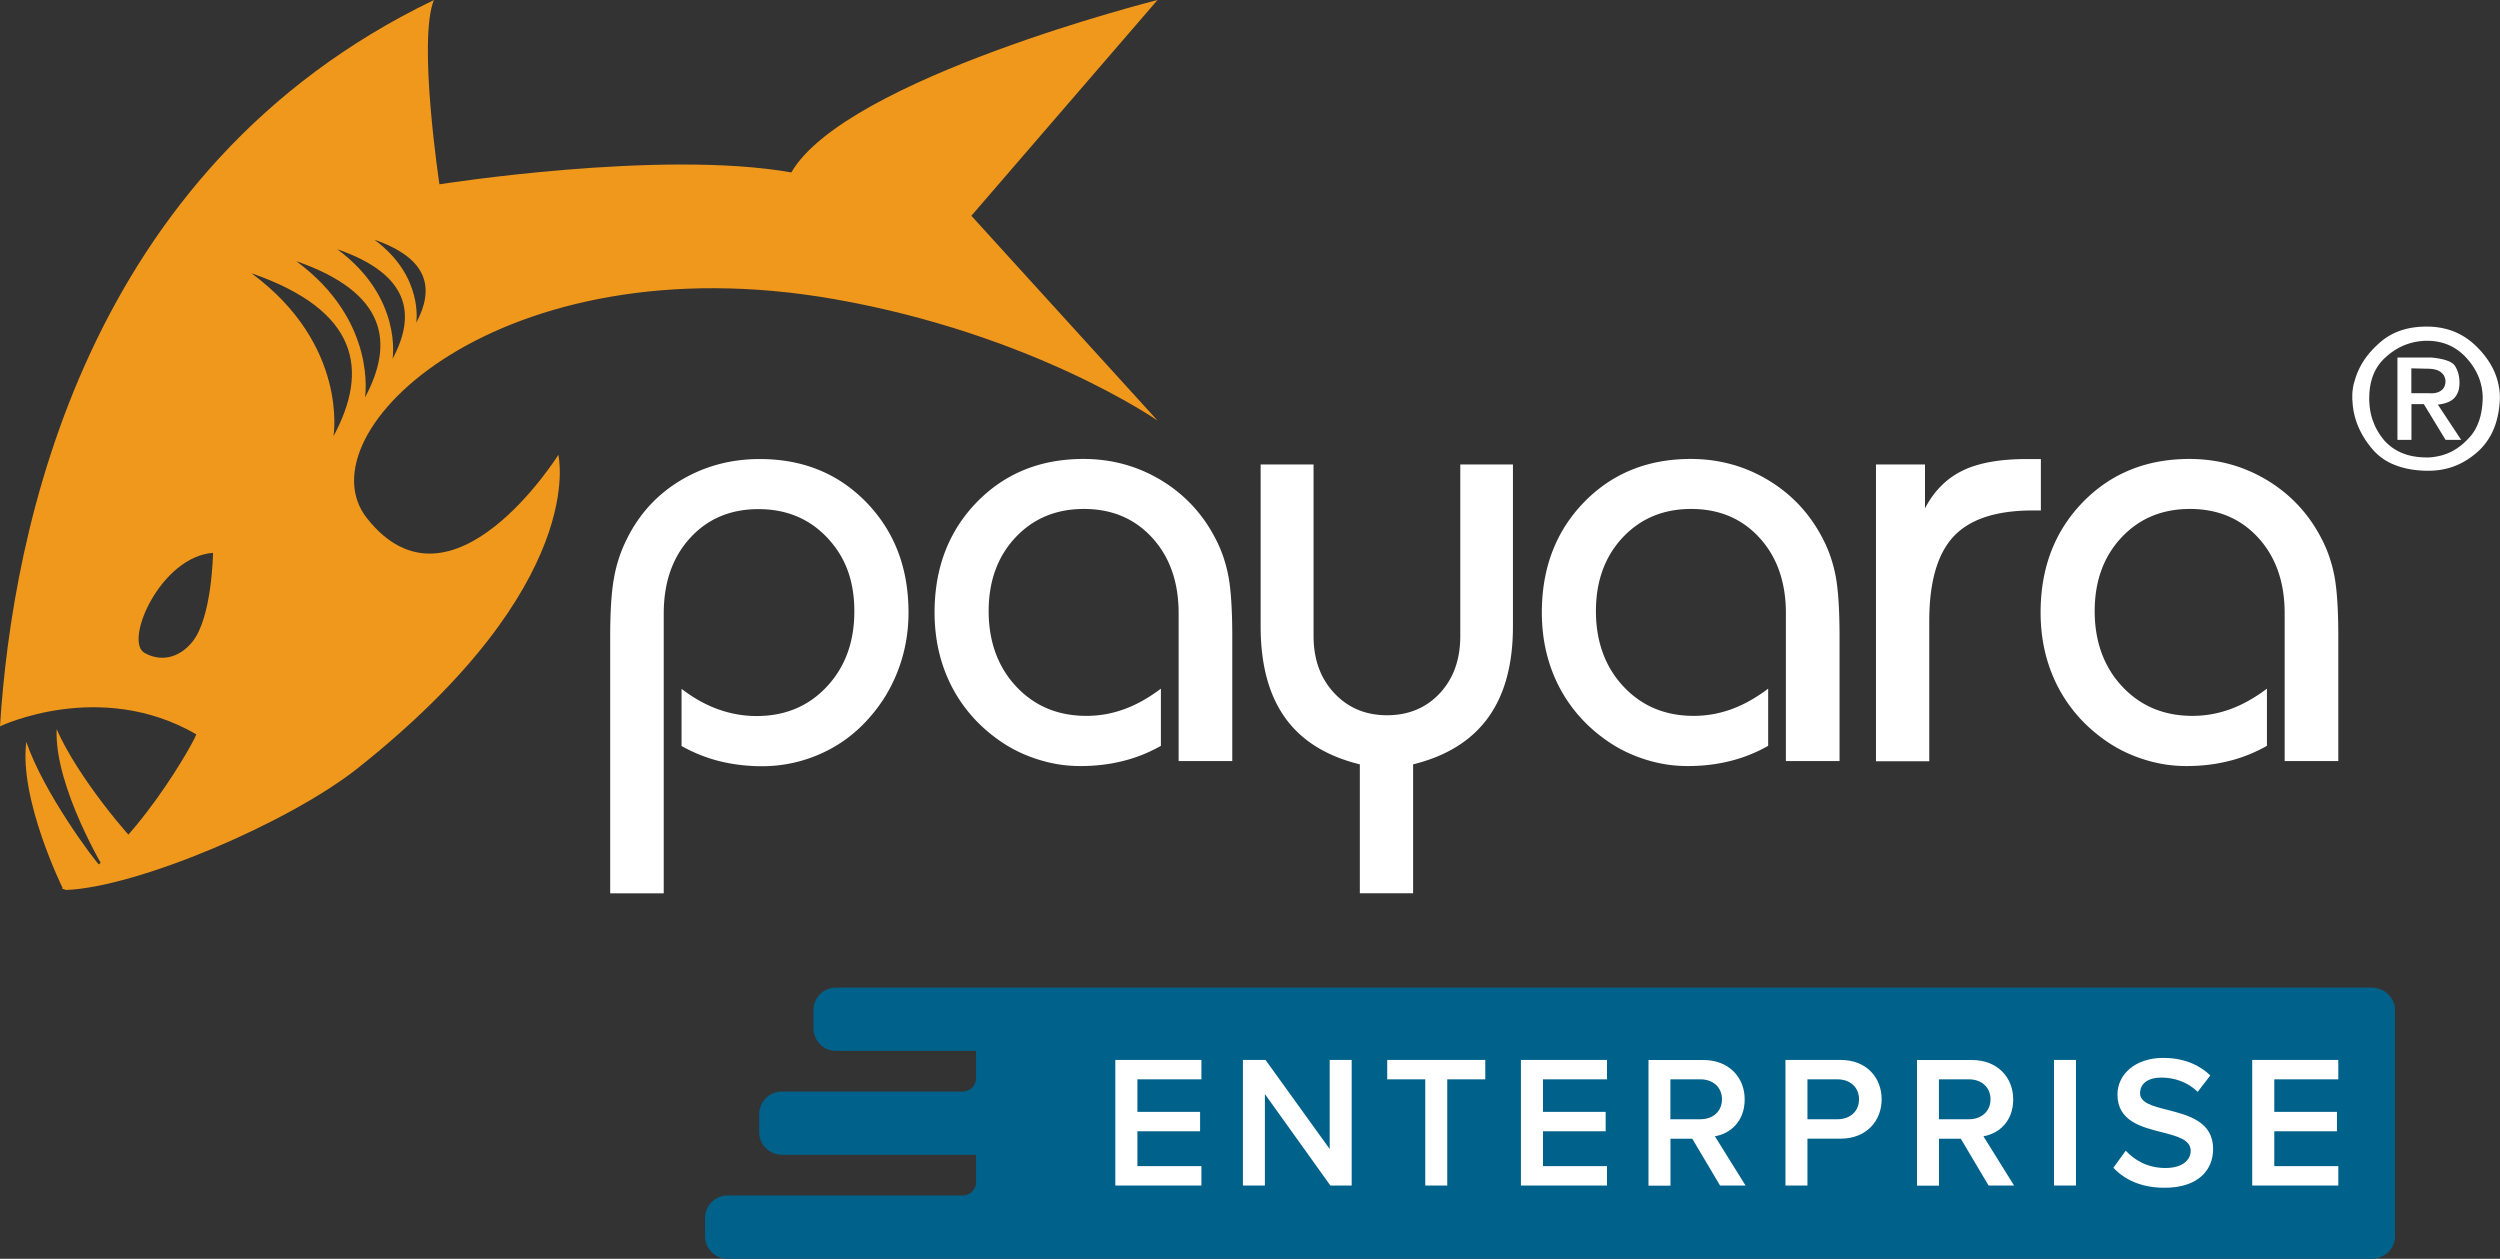
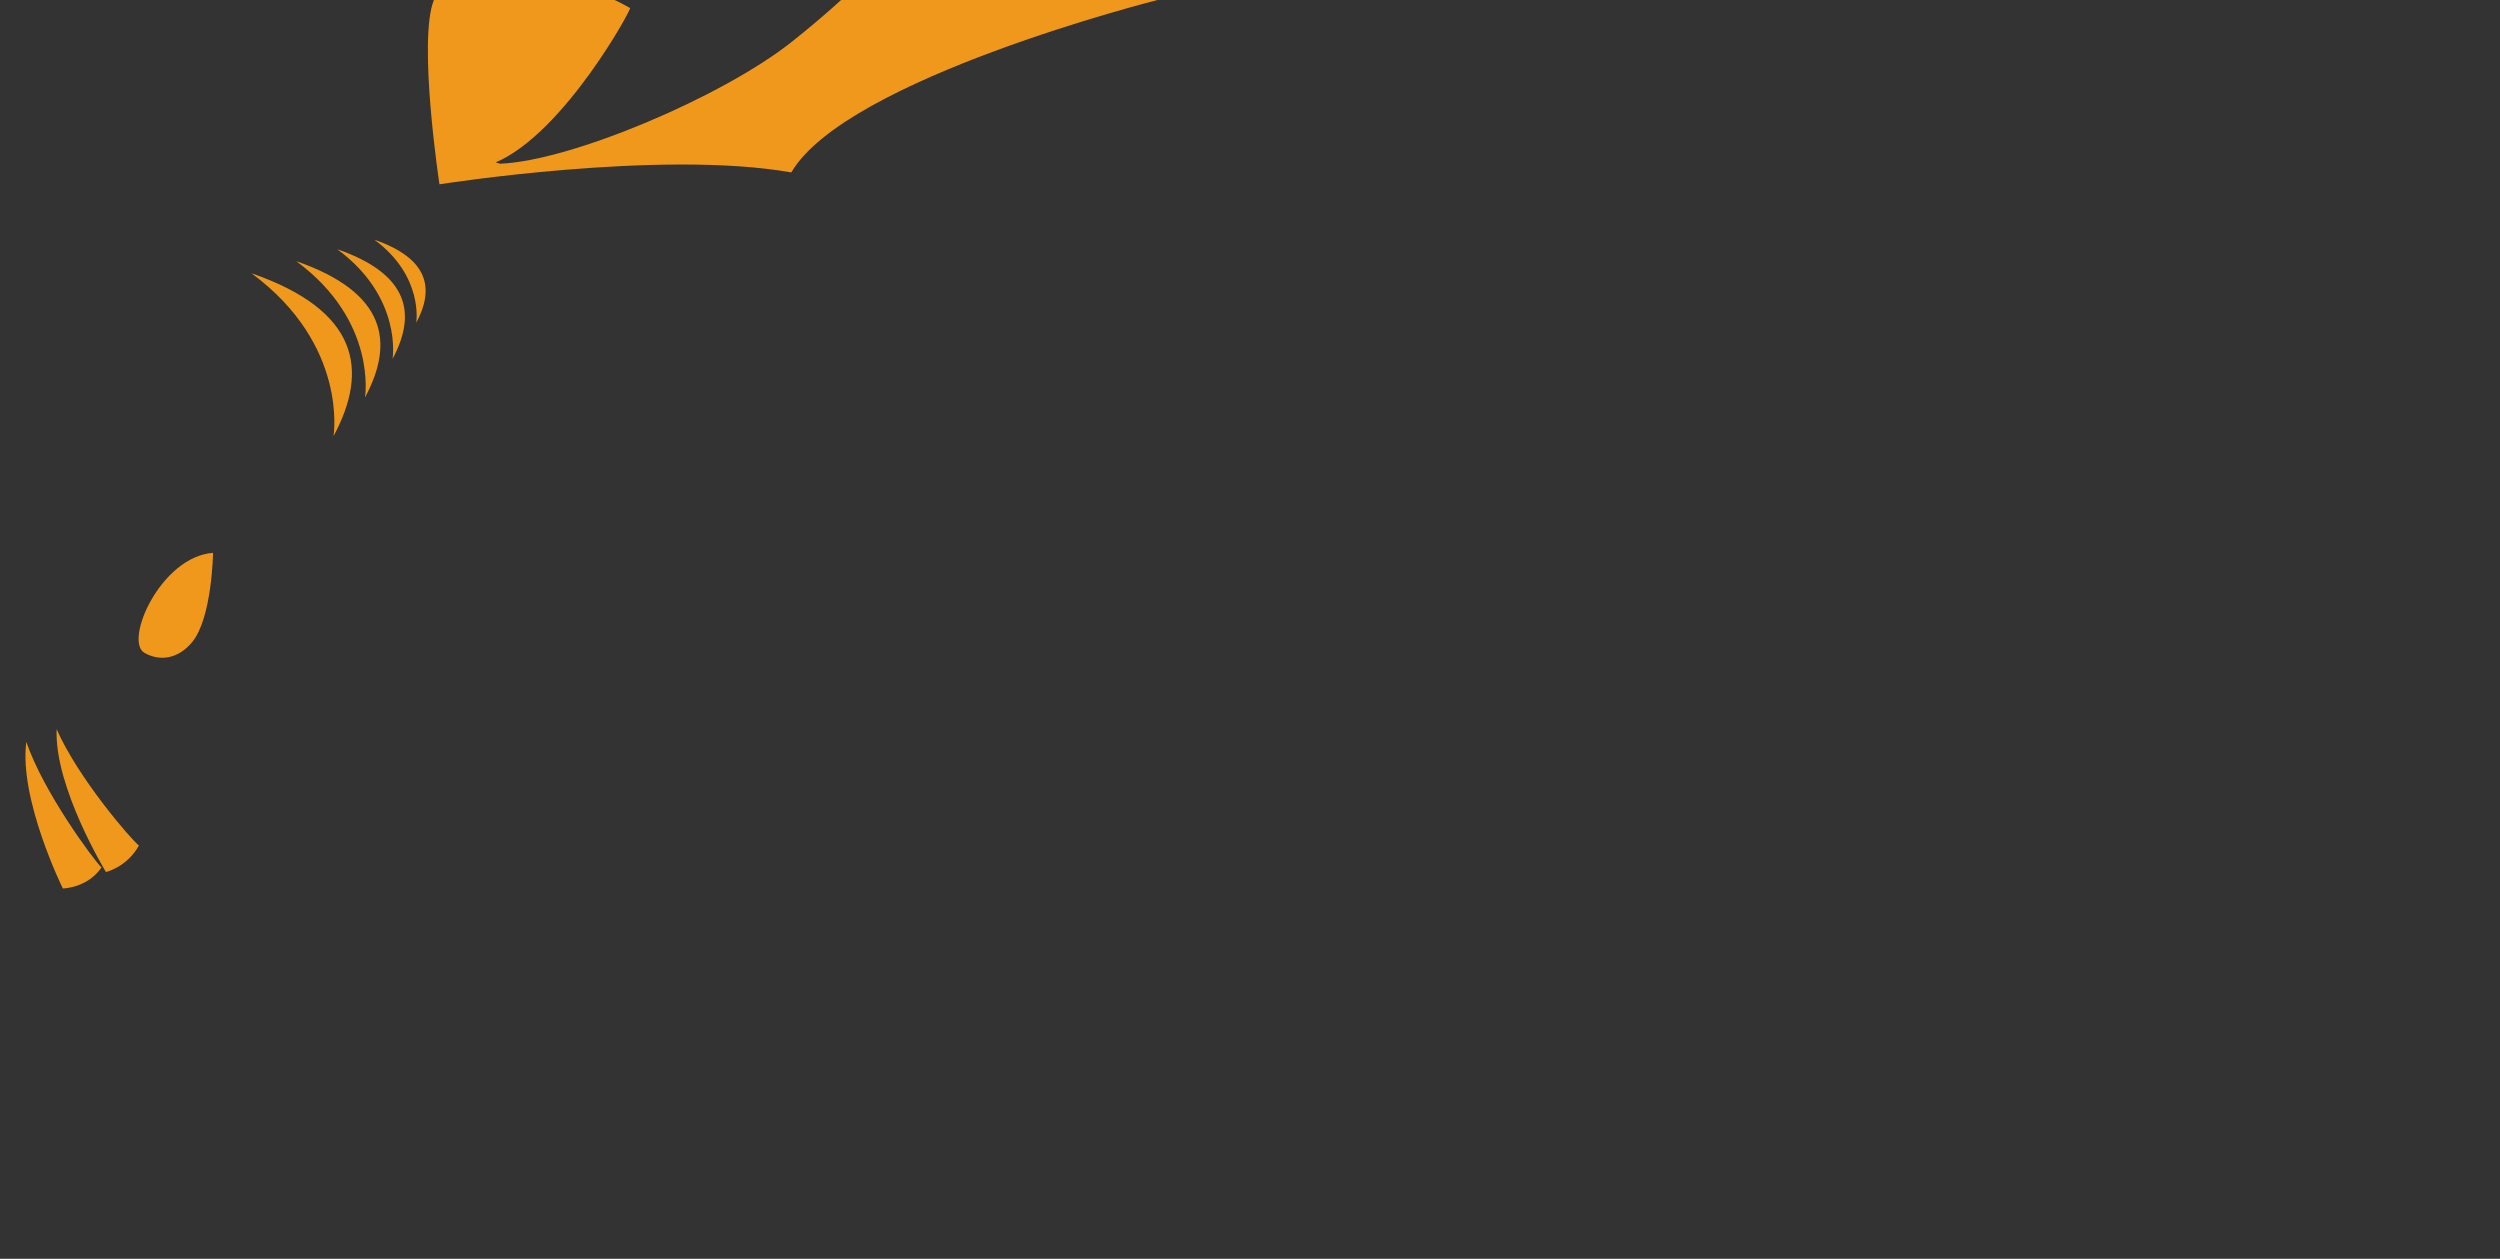
<svg xmlns="http://www.w3.org/2000/svg" id="Layer_1" data-name="Layer 1" viewBox="0 0 282 141.99">
  <rect x="0" y="0" width="282" height="141.99" fill="#333333" stroke="none" />
  <defs>
    <style>.cls-2,.cls-3{stroke-width:0}.cls-2{fill:#fff}.cls-3{fill:#f0981b}</style>
  </defs>
-   <path d="M110.1 133.32v-3.06H88.2a2.558 2.558 0 0 1-2.56-2.56v-2.02c0-.68.27-1.32.74-1.8.48-.48 1.13-.75 1.8-.75h20.39c.41 0 .8-.16 1.08-.45.29-.29.45-.68.45-1.08v-3.06H94.3c-.68 0-1.33-.27-1.8-.75s-.74-1.13-.74-1.8v-2.04c0-.68.27-1.32.74-1.8.48-.48 1.13-.75 1.8-.75h173.19c1.47 0 2.67 1.14 2.67 2.55v25.49c0 1.41-1.19 2.55-2.67 2.55H82.07c-.68 0-1.33-.27-1.8-.75s-.74-1.13-.74-1.8v-2.04c0-.68.27-1.32.74-1.8.48-.48 1.13-.75 1.8-.75h26.51c.41 0 .8-.16 1.08-.45.29-.29.45-.68.45-1.08Z" style="stroke-width:0;fill:#00618a;fill-rule:evenodd" />
-   <path class="cls-2" d="M125.81 133.73h9.71v-2.19h-7.22v-3.93h7.07v-2.19h-7.07v-3.67h7.22v-2.19h-9.71v14.17ZM150.07 133.73h2.4v-14.17h-2.48v10.05l-7.24-10.05h-2.55v14.17h2.48v-10.32l7.39 10.32ZM160.77 133.73h2.48v-11.98h4.29v-2.19h-11.06v2.19h4.29v11.98ZM171.56 133.73h9.71v-2.19h-7.22v-3.93h7.07v-2.19h-7.07v-3.67h7.22v-2.19h-9.71v14.17ZM194.03 133.73h2.87l-3.46-5.56c1.7-.28 3.36-1.64 3.36-4.16s-1.83-4.44-4.63-4.44h-6.22v14.17h2.48v-5.29h2.46l3.14 5.29Zm.21-9.73c0 1.36-1.02 2.25-2.42 2.25h-3.4v-4.5h3.4c1.4 0 2.42.89 2.42 2.25ZM201.4 133.73h2.48v-5.29h3.74c2.95 0 4.63-2.04 4.63-4.44s-1.66-4.44-4.63-4.44h-6.22v14.17Zm8.3-9.73c0 1.36-1.02 2.25-2.42 2.25h-3.4v-4.5h3.4c1.4 0 2.42.89 2.42 2.25ZM224.32 133.73h2.87l-3.46-5.56c1.7-.28 3.36-1.64 3.36-4.16s-1.83-4.44-4.63-4.44h-6.22v14.17h2.48v-5.29h2.46l3.14 5.29Zm.21-9.73c0 1.36-1.02 2.25-2.42 2.25h-3.4v-4.5h3.4c1.4 0 2.42.89 2.42 2.25ZM231.69 119.56h2.48v14.17h-2.48zM238.4 131.73c1.25 1.34 3.14 2.25 5.76 2.25 3.82 0 5.48-2.02 5.48-4.38 0-3.08-2.78-3.8-5.12-4.4-1.68-.42-3.12-.79-3.12-1.89s.93-1.76 2.4-1.76 2.99.51 4.1 1.61l1.42-1.85c-1.32-1.27-3.1-1.98-5.31-1.98-3.1 0-5.16 1.81-5.16 4.14 0 2.99 2.72 3.67 5.03 4.25 1.72.45 3.23.83 3.23 2.1 0 .93-.81 1.93-2.85 1.93s-3.5-.91-4.48-1.95l-1.38 1.91ZM254.05 133.73h9.71v-2.19h-7.22v-3.93h7.07v-2.19h-7.07v-3.67h7.22v-2.19h-9.71v14.17Z" />
  <path class="cls-3" d="M6.39 82.25c2.37 5.43 8.32 12.36 9.28 13.13-1.38 2.46-3.72 2.98-3.72 2.98s-5.84-9.57-5.56-16.11M2.97 83.68c1.89 5.61 7.59 13.32 8.48 14.17-1.59 2.33-4.36 2.37-4.36 2.37S2.12 90.17 2.97 83.68" />
-   <path class="cls-3" d="M46.95 36.41s.88-5.24-4.72-9.37c6.18 2.14 6.77 5.56 4.72 9.37m-2.67 4.07s1.16-6.92-6.24-12.37c8.16 2.83 8.94 7.34 6.24 12.37m-3.11 4.36s1.44-8.61-7.75-15.38c10.14 3.52 11.11 9.12 7.75 15.38m-3.55 4.36s1.72-10.29-9.26-18.38c12.12 4.2 13.28 10.9 9.26 18.38M21.69 72.41c-1.58 1.93-3.67 2.22-5.4 1.23-2.33-1.34 1.83-10.84 7.74-11.28 0 0-.1 7.3-2.34 10.05M130.57 0S95.4 8.86 89.26 19.45c-14.7-2.61-39.69 1.34-39.69 1.34S47.11 4.56 48.94.01C9.49 18.98 1.39 59.85 0 81.93c0 0 11.26-5.39 22.12.89.44-.32-7.35 14.07-15.11 17.4-.09.04.51.15.42.17 7.97-.29 25.12-7.53 32.99-13.79 26.15-20.79 22.56-35.29 22.56-35.29s-12.06 19.25-21.6 7.13c-7.52-9.56 15.03-31.31 52.72-24.7 22.46 3.94 36.47 13.7 36.47 13.7l-21-23.1 21-24.34Z" />
-   <path class="cls-2" d="M68.83 100.75V71.81c0-2.84.14-5.05.43-6.62.28-1.57.76-3.01 1.42-4.33 1.39-2.84 3.42-5.07 6.09-6.67 2.67-1.6 5.65-2.41 8.92-2.41 4.87 0 8.88 1.63 12.05 4.9 3.16 3.27 4.74 7.4 4.74 12.41 0 2.28-.39 4.45-1.18 6.52-.79 2.07-1.92 3.91-3.4 5.53a15.55 15.55 0 0 1-5.39 3.91 16.11 16.11 0 0 1-6.55 1.38c-1.66 0-3.25-.19-4.76-.56a17.48 17.48 0 0 1-4.32-1.72V77.7c1.36 1.05 2.75 1.82 4.16 2.32 1.41.5 2.84.75 4.3.75 3.21 0 5.85-1.1 7.92-3.31 2.07-2.21 3.11-5.04 3.11-8.5s-1.01-6.13-3.04-8.29c-2.03-2.16-4.62-3.24-7.78-3.24s-5.73 1.09-7.71 3.26c-1.98 2.17-2.97 5.01-2.97 8.51v31.57h-6.04ZM132.95 85.87V69.18c0-3.5-.99-6.34-2.97-8.51-1.98-2.17-4.55-3.26-7.71-3.26s-5.72 1.08-7.73 3.22c-2.01 2.15-3.02 4.92-3.02 8.31s1.03 6.29 3.11 8.5c2.07 2.21 4.71 3.31 7.92 3.31 1.46 0 2.87-.25 4.25-.75s2.76-1.27 4.15-2.32v6.45c-1.36.77-2.8 1.35-4.32 1.72-1.51.38-3.1.56-4.76.56s-3.17-.24-4.74-.73c-1.57-.49-2.99-1.18-4.27-2.06-2.41-1.66-4.25-3.74-5.53-6.23-1.27-2.49-1.91-5.26-1.91-8.31 0-5 1.58-9.14 4.74-12.41 3.16-3.26 7.18-4.9 12.05-4.9 3.21 0 6.14.81 8.8 2.42 2.66 1.62 4.71 3.83 6.14 6.65.66 1.27 1.13 2.67 1.42 4.18.28 1.51.43 3.77.43 6.77v14.06h-6.04ZM170.66 52.4v18.26c0 4.28-.93 7.71-2.8 10.29-1.87 2.58-4.69 4.34-8.46 5.27v14.54h-6.01V86.22c-3.78-.93-6.59-2.68-8.43-5.26-1.84-2.57-2.76-6.01-2.76-10.31V52.39h5.97v19.35c0 2.64.78 4.79 2.34 6.45 1.56 1.66 3.54 2.49 5.95 2.49s4.42-.83 5.96-2.49c1.54-1.66 2.3-3.81 2.3-6.45V52.39h5.94ZM201.45 85.87V69.18c0-3.5-.99-6.34-2.97-8.51-1.98-2.17-4.55-3.26-7.71-3.26s-5.72 1.08-7.73 3.22c-2.01 2.15-3.02 4.92-3.02 8.31s1.03 6.29 3.11 8.5c2.07 2.21 4.71 3.31 7.92 3.31 1.46 0 2.87-.25 4.25-.75s2.76-1.27 4.15-2.32v6.45c-1.36.77-2.8 1.35-4.32 1.72-1.51.38-3.1.56-4.76.56s-3.17-.24-4.74-.73c-1.57-.49-2.99-1.18-4.27-2.06-2.41-1.66-4.25-3.74-5.53-6.23-1.27-2.49-1.91-5.26-1.91-8.31 0-5 1.58-9.14 4.74-12.41 3.16-3.26 7.18-4.9 12.05-4.9 3.21 0 6.14.81 8.8 2.42 2.66 1.62 4.71 3.83 6.14 6.65.66 1.27 1.13 2.67 1.42 4.18.28 1.51.43 3.77.43 6.77v14.06h-6.04ZM211.61 85.87V52.39h5.53v4.95c1.02-1.96 2.43-3.37 4.23-4.25 1.8-.88 4.22-1.31 7.27-1.31h1.57v5.8h-.92c-4.12 0-7.09.98-8.92 2.93-1.83 1.96-2.75 5.14-2.75 9.56v15.8h-6.01ZM257.71 85.87V69.18c0-3.5-.99-6.34-2.97-8.51-1.98-2.17-4.55-3.26-7.71-3.26s-5.72 1.08-7.73 3.22c-2.01 2.15-3.02 4.92-3.02 8.31s1.03 6.29 3.11 8.5c2.07 2.21 4.71 3.31 7.92 3.31 1.46 0 2.87-.25 4.25-.75s2.76-1.27 4.15-2.32v6.45c-1.36.77-2.8 1.35-4.32 1.72-1.51.38-3.1.56-4.76.56s-3.17-.24-4.74-.73c-1.57-.49-2.99-1.18-4.27-2.06-2.41-1.66-4.25-3.74-5.53-6.23-1.27-2.49-1.91-5.26-1.91-8.31 0-5 1.58-9.14 4.74-12.41 3.16-3.26 7.18-4.9 12.05-4.9 3.21 0 6.14.81 8.8 2.42 2.66 1.62 4.71 3.83 6.14 6.65.66 1.27 1.13 2.67 1.42 4.18.28 1.51.43 3.77.43 6.77v14.06h-6.04ZM274.81 44.3c.25-.06.45-.16.6-.29.15-.12.26-.26.33-.43.07-.17.11-.37.11-.59v-.07c-.02-.16-.06-.32-.13-.47-.07-.15-.19-.3-.36-.44-.15-.13-.36-.24-.62-.31-.27-.07-.59-.11-.98-.11l-1.76-.04v2.8h1.91c.34.03.64.01.89-.04m-4.38-3.98h3.85c.74.07 1.34.19 1.79.36.45.16.75.38.9.65.16.27.28.56.36.87.07.31.11.64.11.98s-.05.68-.14.96c-.1.28-.24.53-.43.73-.19.21-.44.37-.76.5-.31.13-.68.21-1.11.26l2.63 3.98h-1.76l-2.45-4.03h-1.4v4.03h-1.58v-9.28Zm-2.74 7.17c.28.79.7 1.51 1.25 2.16a5.44 5.44 0 0 0 2.05 1.45c.8.33 1.73.49 2.78.49.16 0 .33 0 .49-.02.16-.01.33-.04.51-.07.18-.03.36-.07.53-.11.18-.04.36-.1.53-.16.52-.18 1.01-.43 1.48-.77.47-.33.92-.75 1.35-1.24.43-.49.76-1.09 1-1.8s.37-1.54.4-2.49c0-.83-.15-1.62-.44-2.37-.3-.75-.74-1.46-1.34-2.13a5.853 5.853 0 0 0-2.01-1.5c-.75-.33-1.58-.5-2.5-.5h-.36s-.05.02-.07.02h-.07c-.76.06-1.48.24-2.17.53-.69.3-1.35.73-1.97 1.29-.62.55-1.09 1.21-1.4 1.98s-.47 1.66-.47 2.67v-.04c0 .95.14 1.82.42 2.6m-2.31-3.27c.01-.18.04-.36.07-.56.03-.18.07-.36.13-.56l.18-.58c.24-.71.58-1.39 1.03-2.04.45-.65 1.02-1.26 1.7-1.86a6.97 6.97 0 0 1 2.34-1.34c.88-.3 1.85-.44 2.94-.44 1.17 0 2.25.21 3.23.63.98.42 1.85 1.05 2.63 1.88.79.83 1.38 1.7 1.77 2.61.39.91.6 1.87.61 2.88v.07c-.05 1.32-.28 2.49-.71 3.51a7.106 7.106 0 0 1-1.85 2.59c-.82.71-1.68 1.24-2.59 1.58-.91.34-1.87.51-2.88.51h-.38c-1.35-.04-2.53-.27-3.54-.69a6.226 6.226 0 0 1-2.52-1.85c-.67-.8-1.18-1.65-1.55-2.54-.36-.89-.57-1.82-.61-2.78 0-.03 0-.05-.01-.07 0-.02-.01-.04-.01-.07v-.42c0-.15 0-.31.02-.49" />
+   <path class="cls-3" d="M46.95 36.41s.88-5.24-4.72-9.37c6.18 2.14 6.77 5.56 4.72 9.37m-2.67 4.07s1.16-6.92-6.24-12.37c8.16 2.83 8.94 7.34 6.24 12.37m-3.11 4.36s1.44-8.61-7.75-15.38c10.14 3.52 11.11 9.12 7.75 15.38m-3.55 4.36s1.72-10.29-9.26-18.38c12.12 4.2 13.28 10.9 9.26 18.38M21.69 72.41c-1.58 1.93-3.67 2.22-5.4 1.23-2.33-1.34 1.83-10.84 7.74-11.28 0 0-.1 7.3-2.34 10.05M130.57 0S95.4 8.86 89.26 19.45c-14.7-2.61-39.69 1.34-39.69 1.34S47.11 4.56 48.94.01c0 0 11.26-5.39 22.12.89.44-.32-7.35 14.07-15.11 17.4-.09.04.51.15.42.17 7.97-.29 25.12-7.53 32.99-13.79 26.15-20.79 22.56-35.29 22.56-35.29s-12.06 19.25-21.6 7.13c-7.52-9.56 15.03-31.31 52.72-24.7 22.46 3.94 36.47 13.7 36.47 13.7l-21-23.1 21-24.34Z" />
</svg>